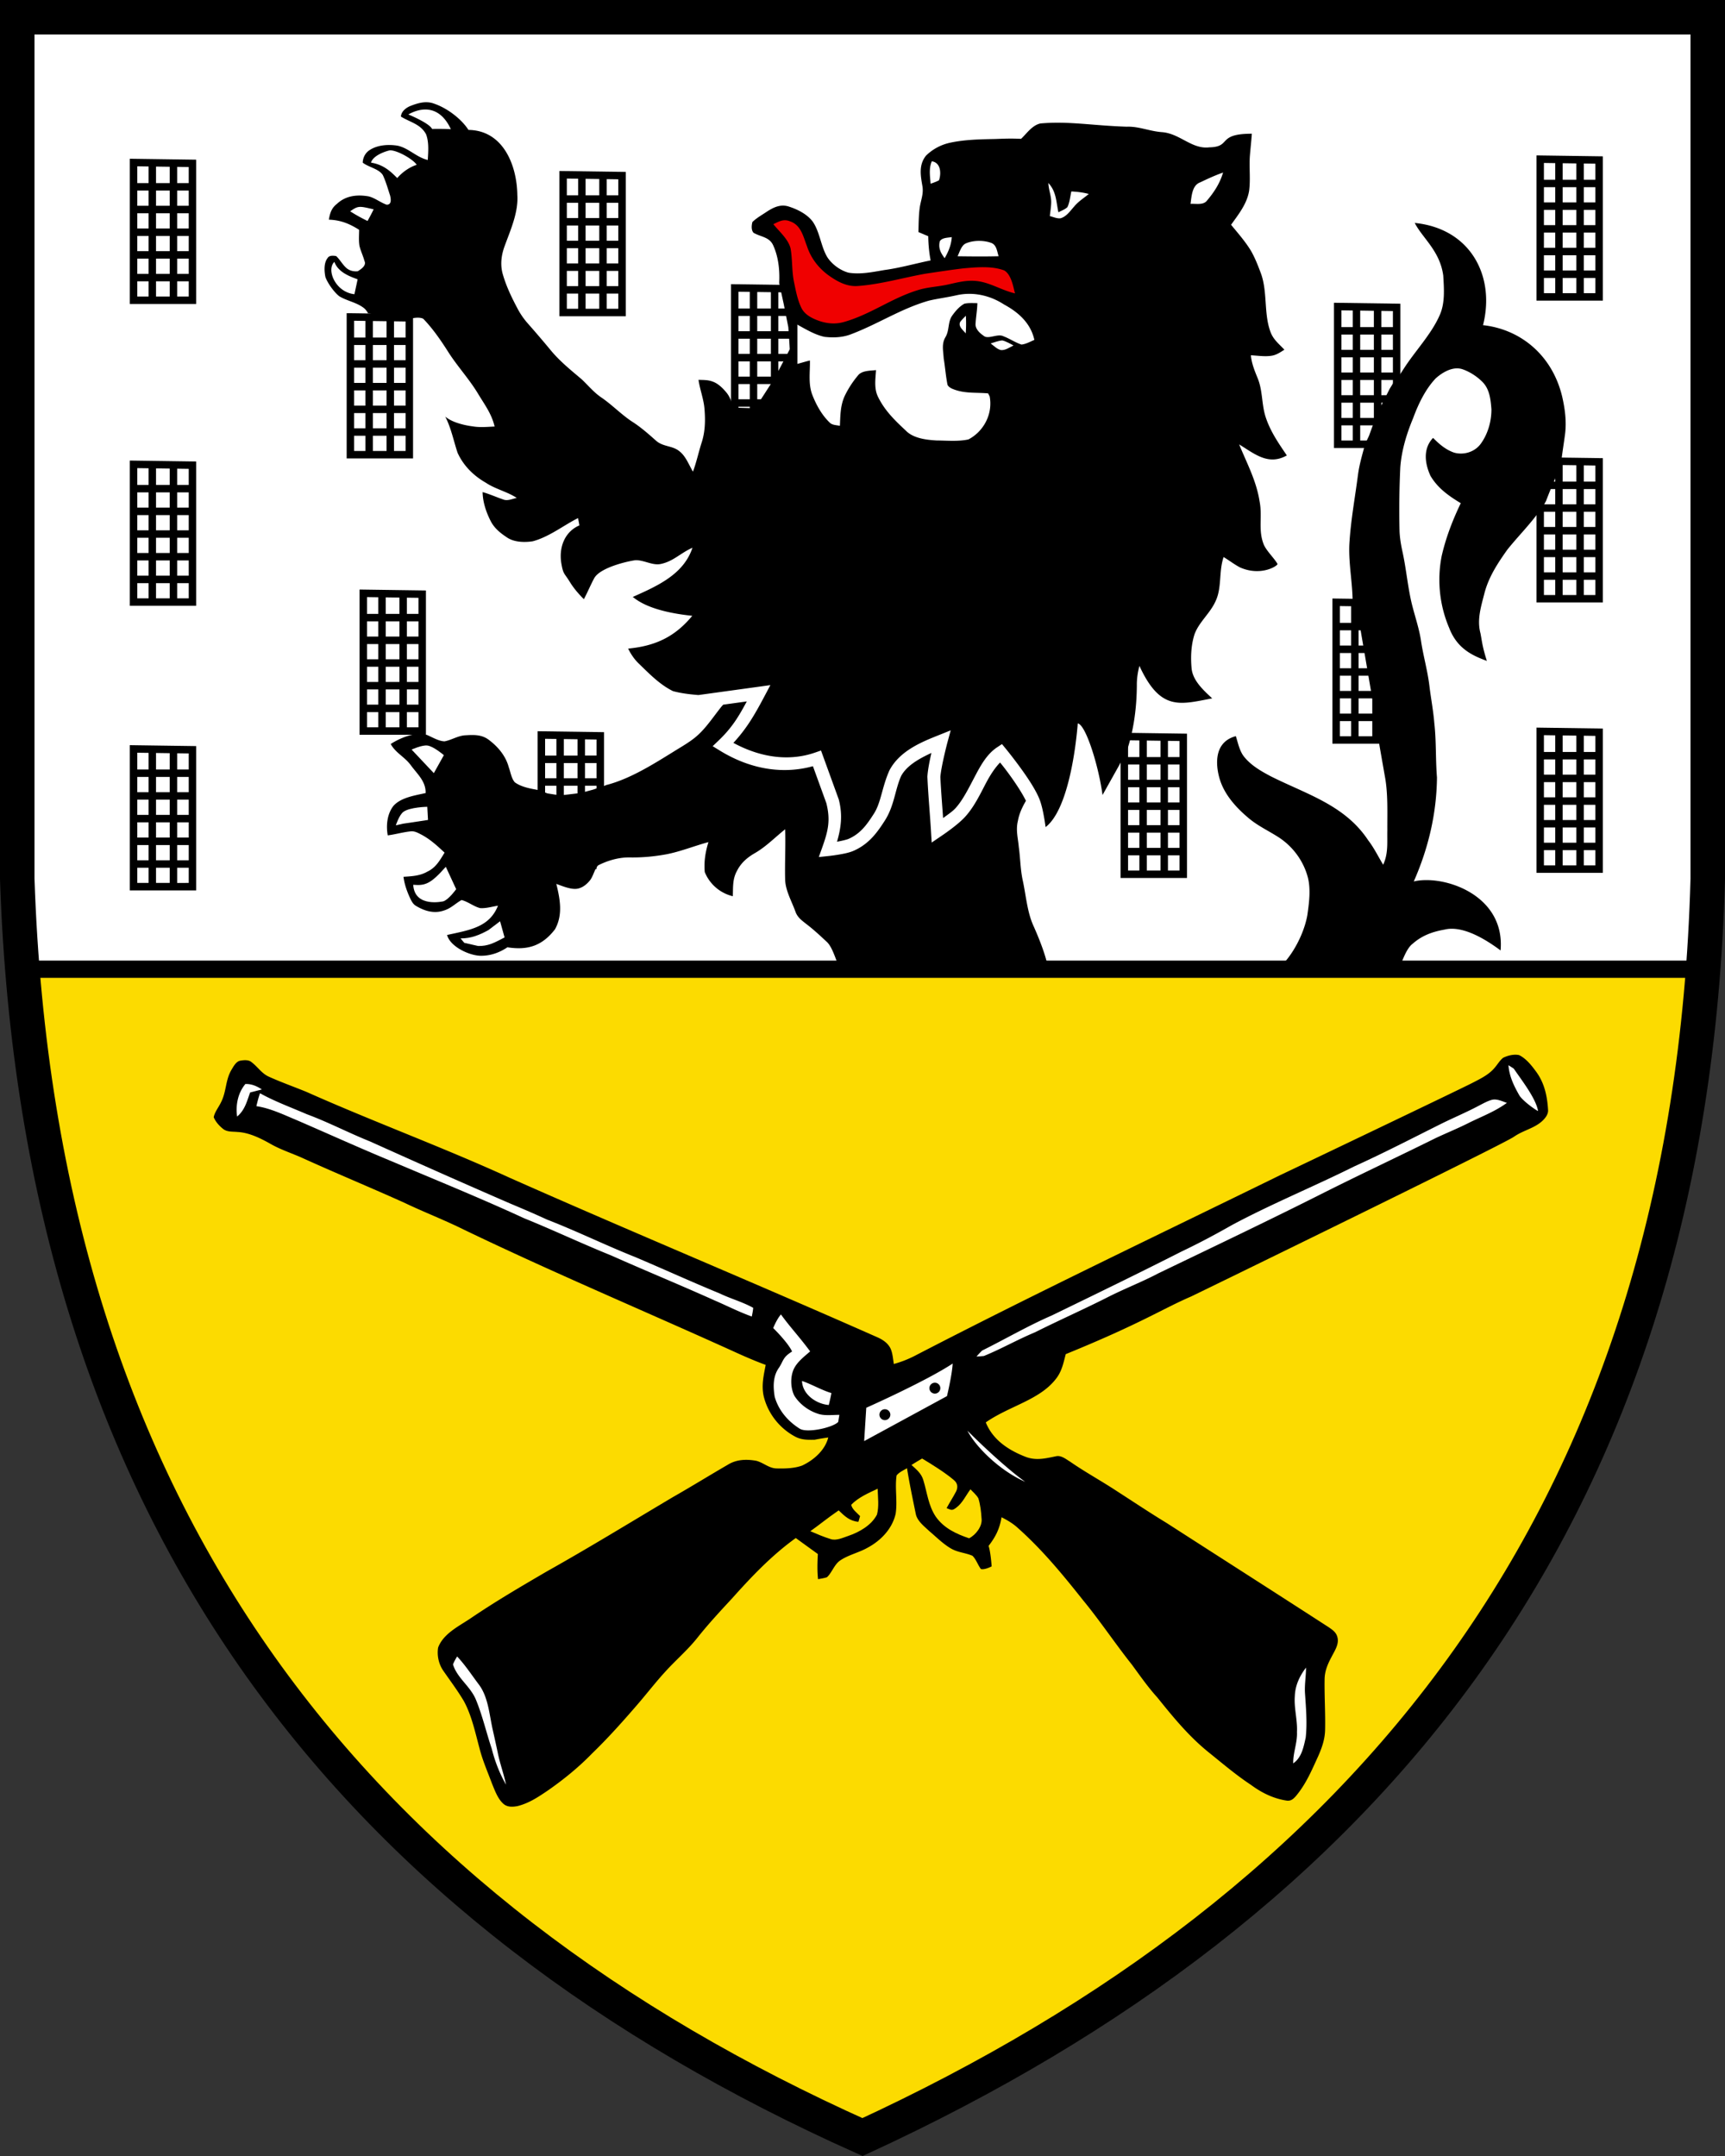
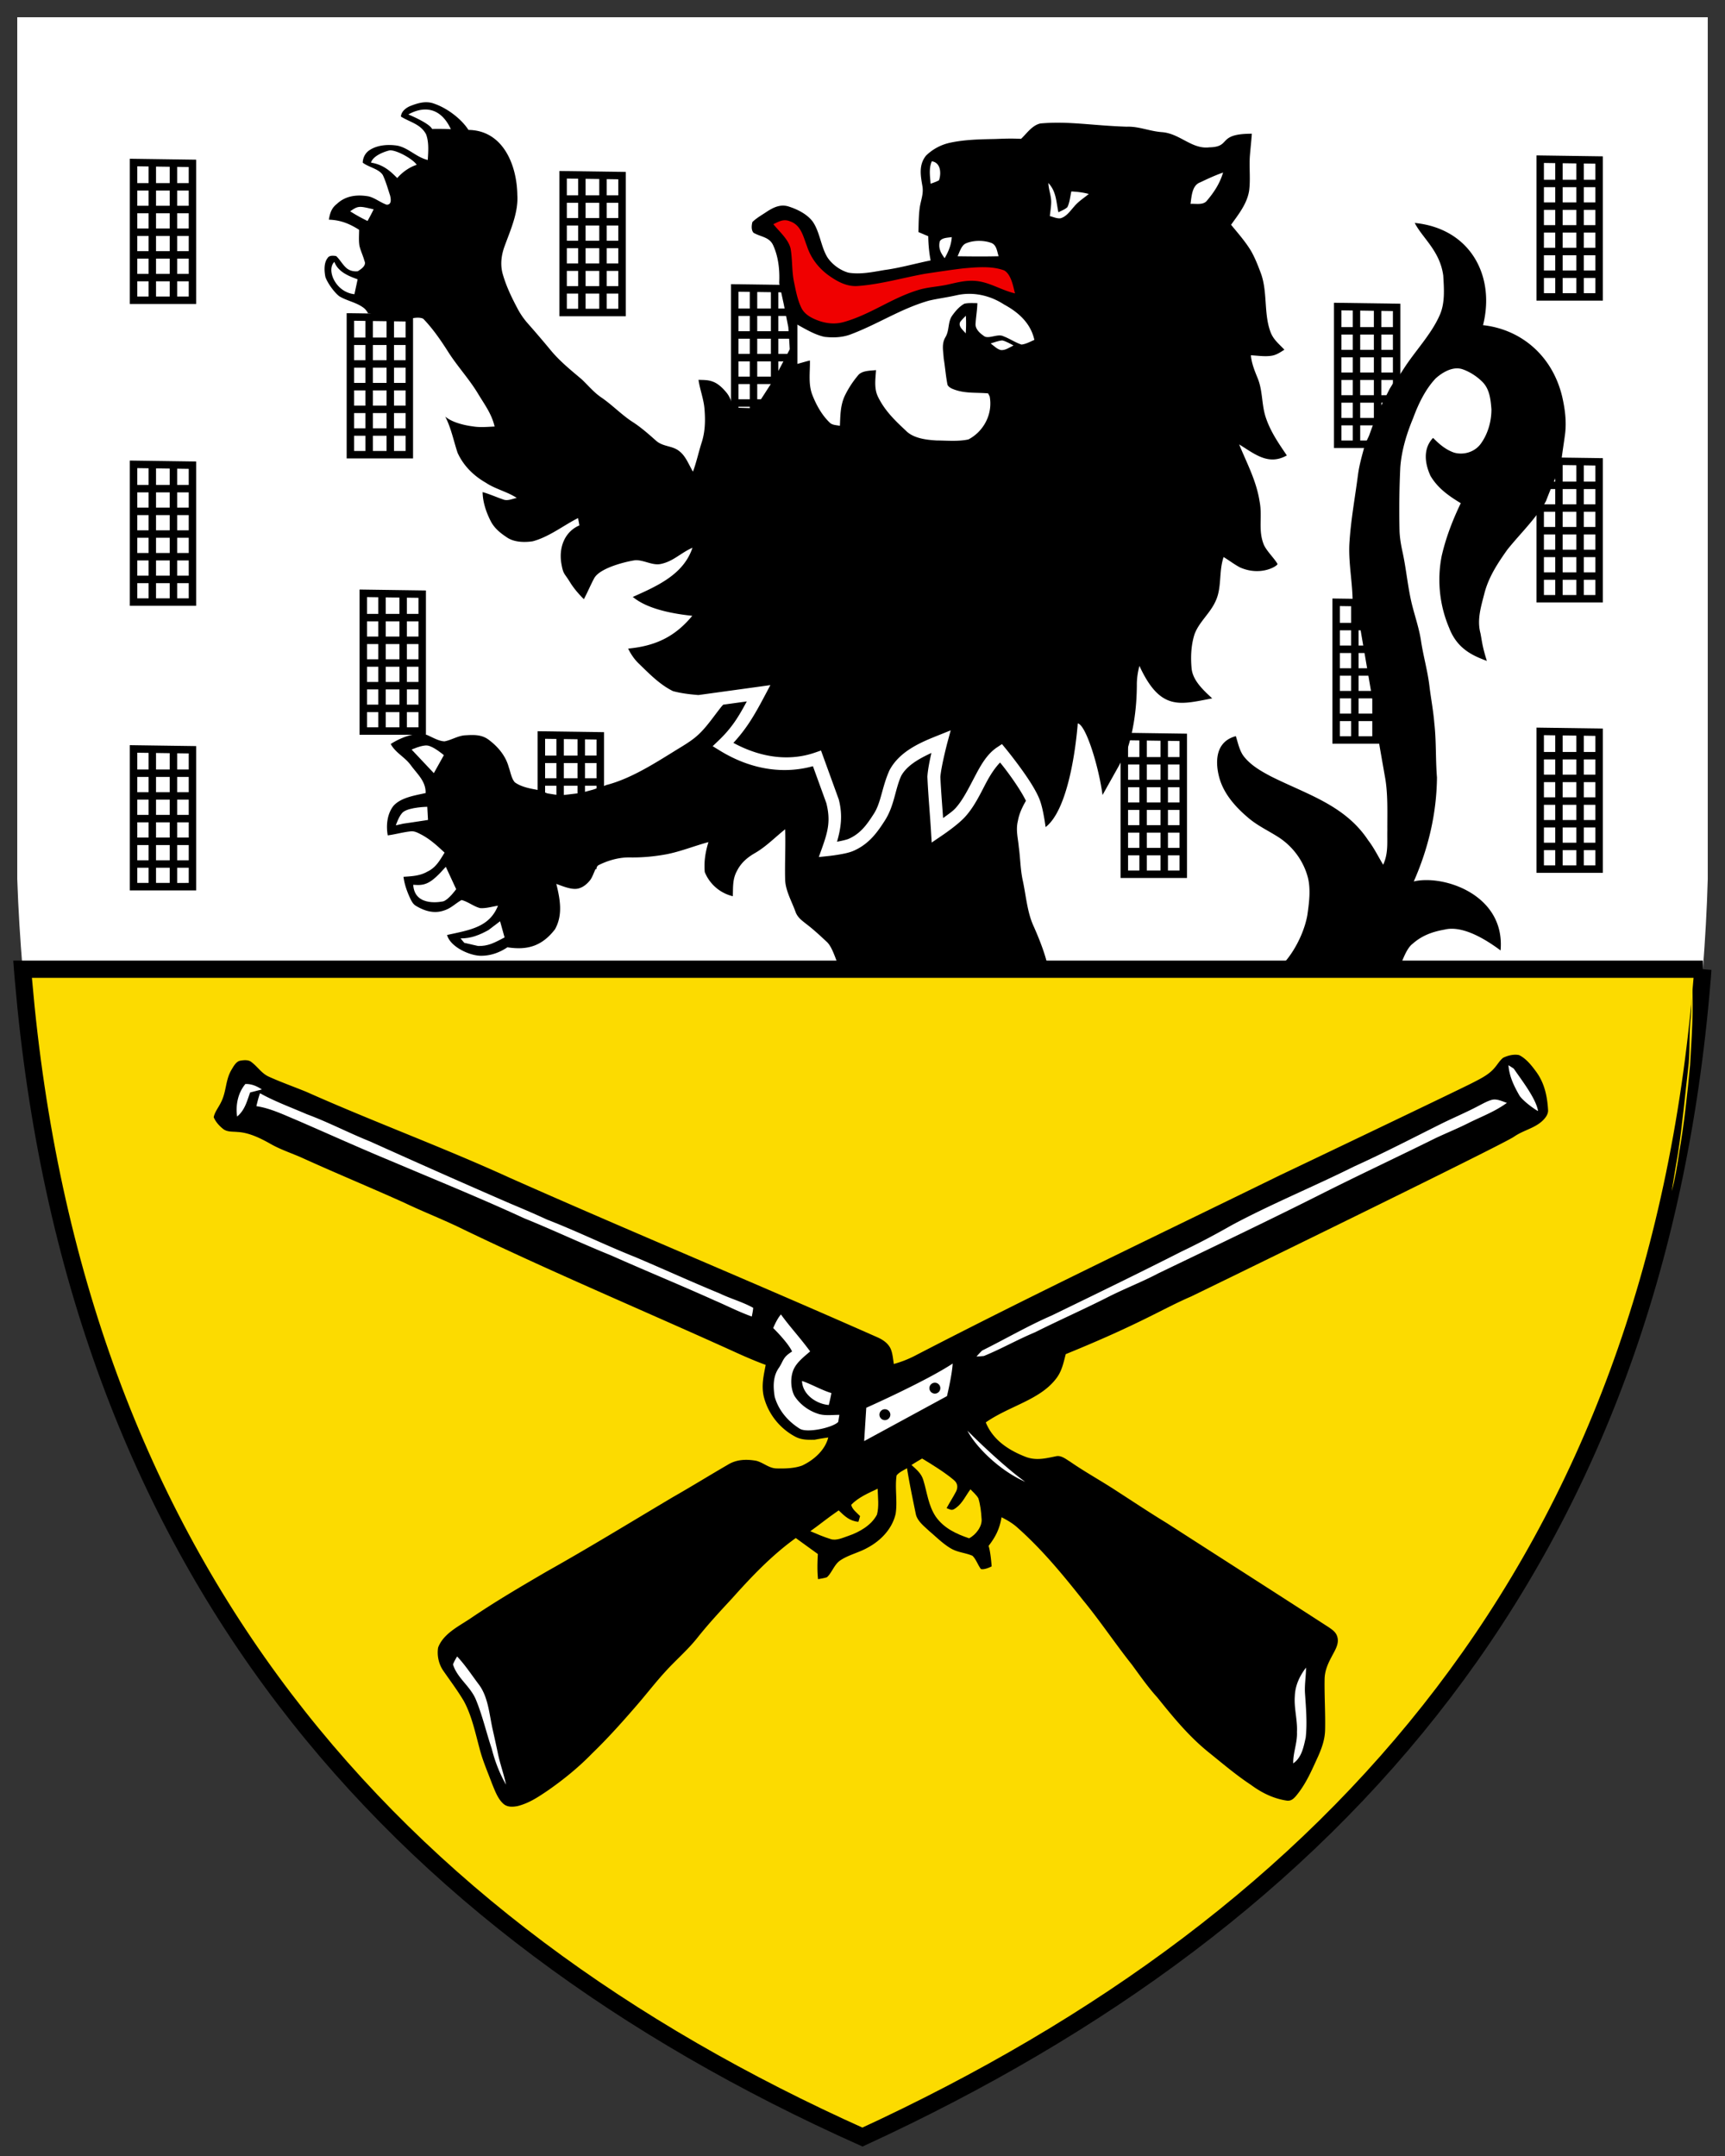
<svg xmlns="http://www.w3.org/2000/svg" width="400" height="500">
  <rect width="100%" height="100%" fill="#333333" stroke="none" />
  <path d="M4 4v199.84c.238 7.127.687 14.073 1.244 20.926h389.63c.525-6.854.936-13.801 1.129-20.926V4h-392z" fill="#fff" />
  <path d="M394.87 224.77H5.24c.05.621.086 1.256.139 1.875.018.214.044.42.062.635 11.726 135.89 84.744 219.14 194.55 268.33 110.67-51.04 183.72-134.31 194.68-268.33.018-.214.044-.42.06-.635.05-.62.082-1.254.13-1.875z" fill="#fcdb00" stroke="#000" stroke-width="4" />
  <path d="M169.51 65.902v33.684h15.393V66.119zm1.73 1.754 2.62.037v3.856h-2.62zm4.348.062 3.17.045v3.785h-3.17zm4.9.069 2.684.039v3.723h-2.683zm-9.247 5.492h2.619v3.535h-2.62zm4.347 0h3.17v3.535h-3.17zm4.9 0h2.684v3.535h-2.683zm-9.247 5.266h2.619v3.53h-2.62zm4.347 0h3.17v3.53h-3.17zm4.9 0h2.684v3.53h-2.683zm-9.247 5.261h2.619v3.532h-2.62zm4.347 0h3.17v3.532h-3.17zm4.9 0h2.685v3.532h-2.684zm-9.247 5.262h2.619v3.531h-2.62zm4.348 0h3.17v3.531h-3.17zm4.9 0h2.684v3.531h-2.684zm-9.248 5.262h2.62v3.525h-2.62zm4.348 0h3.17v3.525h-3.17zm4.9 0h2.684v3.525h-2.684z" />
  <path d="M99.34 23.736c-1.364-.129-2.701.273-4.021.78-1.077.396-2.27 1.272-2.354 2.519 2.135 1.329 4.58 1.742 5.83 4.103.702 1.808.514 4.057.397 5.961-2.645-.623-4.407-2.758-7.012-3.316-2.144-.336-4.666-.188-6.518 1.058-.971.65-1.51 1.714-1.554 2.877 1.342 1.072 3.786 1.421 4.683 2.92.693 1.504 1.154 3.14 1.668 4.713.188.815.405 2.145-.81 2.12-1.39-.484-2.692-1.557-4.143-1.923-2.67-.475-5.352-.188-7.387 1.743-1.255.958-1.608 2.166-1.865 3.652 2.732.096 4.75.918 7.016 2.348 0 1.215-.118 2.479.074 3.681.27 1.198.854 2.349 1.168 3.547.523 1.055-.79 1.91-1.557 2.389-.915.091-1.817-.1-2.545-.684-.945-.775-1.567-2.022-2.464-2.842-.697-.109-1.609-.213-2.014.506-.871 1.142-.745 3.029-.475 4.358.51 1.433 2.01 3.516 3.207 4.453 1.743 1.071 3.97 1.41 5.674 2.705.435.329.738.778 1.01 1.25l9.16 1.726c.164-.233.388-.422.766-.492.863-.205 2.044-.371 2.863.03 2.227 2.287 4.176 5.134 5.875 7.822 2.096 3.263 4.683 6.048 6.723 9.377 1.542 2.592 3.262 4.788 3.955 7.799-1.665.078-3.433.253-5.08-.04 0 0-4.23-.442-6.365-2.261 1.369 2.653 1.924 5.572 2.853 8.375 1.355 3.006 3.708 5.33 6.549 6.955 2.257 1.508 4.906 2.04 7.172 3.525-1.02.218-2.162.783-3.168.352-1.59-.545-3.12-1.241-4.744-1.703.039 2.318.815 4.64 1.861 6.697.832 1.643 2.178 2.746 3.682 3.748 1.673 1.203 4.121 1.268 6.078.967 3.834-1.015 7.303-3.8 10.51-5.377.109.562.213 1.123.318 1.69-3.176 1.347-4.809 4.743-4.21 8.705.475 2.776.645 2.197 2.066 4.537.893 1.424 1.988 2.69 3.177 3.87.867-1.607 1.55-3.304 2.422-4.908 1.59-2.734 9.127-4.166 9.692-4.134 1.9.013 3.807 1.238 5.632.894 2.955-.575 4.628-2.537 7.434-3.783-2.046 6.228-8.25 8.912-13.842 11.415 1.028.77 4.023 3.359 13.799 4.372-4.035 4.894-8.576 7.003-14.873 7.607.658 1.316 1.443 2.5 2.52 3.516 2.401 2.336 4.85 4.857 7.875 6.34 1.692.466 3.598.728 5.902.914l16.686-2.3-1.371 2.587c-2.312 4.366-4.105 7.449-7.201 10.807 6.87 3.717 13.426 4.156 18.918 2.254l1.396-.484 4.121 11.355.018.072c.93 3.668.466 6.628-.426 9.723 1.041-.185 2.25-.462 2.72-.674 2.787-1.255 4.215-3.31 5.837-5.834 1.672-2.606 1.849-6.133 3.591-10.018l.022-.047.025-.047c2.414-4.52 7.538-6.548 11.371-8.084l2.795-1.121-.79 2.908s-1.439 5.498-1.606 7.924c.145 3.137.406 6.32.635 9.51 1.18-.878 2.144-1.507 2.832-2.25 1.68-1.82 3.026-4.533 4.427-7.204 1.402-2.67 2.842-5.35 5.262-6.957l1.129-.748.86 1.045s1.468 1.784 3.157 4.09c1.69 2.306 3.6 5.09 4.586 7.418.603 1.425.968 3.296 1.24 4.899.12.7.204 1.295.274 1.798 4.96-3.794 6.91-17.17 7.459-24.037 1.865.265 4.864 9.958 5.742 16.602l3.526-6.304 1.615-2.942c.014.123.015.248.023.37 1.959-5.285 2.757-10.927 2.793-16.558-.017-1.56.204-3.012.596-4.52 4.879 10.607 9.46 8.933 16.883 7.538-2.358-2.144-4.47-4.244-4.777-6.87-.249-2.635-.144-5.424.662-7.96.989-2.79 3.547-4.816 4.828-7.574 1.586-3.23.75-6.866 1.922-10.37 1.302.772 2.505 1.734 3.851 2.423 4.91 2.142 8.823-.465 8.645-.834-.78-1.395-2.777-3.206-3.291-4.784-1.181-3.254-.188-6.26-.85-9.668-.75-4.836-2.931-8.832-4.748-13.264 3.555 2.176 6.76 4.982 11.06 2.56-1.944-2.864-3.82-5.562-4.913-8.895-.976-3.037-.653-6.13-1.873-9.063-.702-1.717-1.38-3.398-1.555-5.268 1.586.075 3.342.37 4.907.086 1.071-.178 1.964-.818 2.87-1.38-1.28-1.37-2.619-2.375-3.26-4.213-1.546-4.231-.621-9.3-2.216-13.561-.65-1.743-1.334-3.5-2.254-5.116-1.298-2.165-3.04-4.13-4.639-6.082 1.73-2.418 3.707-4.872 4.186-7.896.357-2.667-.03-5.482.184-8.166.135-1.686.331-3.37.449-5.055-8.257 0-4.592 3.058-9.883 3.16-4.03.484-6.768-3.186-10.92-3.521-2.88-.192-5.398-1.381-8.23-1.264-8.174-.276-13.46-1.336-19.99-.754-1.944.419-3.195 2.368-4.493 3.565-2.536-.115-4.054-.03-6.04.039-3.412.065-6.95.132-10.292.838-2.14.43-4.196 1.512-5.738 3.058-1.656 2.114-1.243 4.493-.82 6.942.357 1.908-.383 3.376-.627 5.228-.231 1.82-.232 3.678-.28 5.512.754.33 1.514.65 2.272.963.035 1.913.195 3.735.553 5.617-3.578.719-7.064 1.74-10.693 2.225-2.706.46-5.577 1.076-8.344.619-1.882-.506-3.79-1.898-4.871-3.524-1.534-2.457-1.756-5.944-3.455-8.353-1.355-1.77-3.634-2.877-5.717-3.518-1.795-.488-3.317.236-4.799 1.182-1.155.784-2.435 1.485-3.441 2.457-.205.75-.313 1.883.258 2.502 1.699.993 3.694.94 4.574 2.953 1.17 2.578 1.51 5.566 1.388 8.426-.005.128-.002.257.004.386l1.02 4.692 1.076 5.426.352 5.11-3.582 6.8-4.448 6.904-3.988-.12c-.024.828.016 1.663-.07 2.48-.998-1.977-1.256-4.395-2.637-6.038-.871-1.032-1.908-2.08-3.215-2.523-1.032-.396-2.14-.35-3.234-.393.327 2.318 1.212 4.45 1.39 6.8.218 2.657.157 5.297-.693 7.85-.701 2.214-1.176 4.476-1.986 6.645-.915-1.525-1.62-3.486-3.006-4.62-1.678-1.498-3.923-1.044-5.631-2.63-1.782-1.581-3.542-3.137-5.568-4.414-2.523-1.69-4.605-3.892-7.12-5.595-1.712-1.177-2.98-2.75-4.474-4.157-2.558-2.174-5.068-4.17-7.225-6.79a247.634 247.634 0 0 0-5.207-6.091 17.719 17.719 0 0 1-2.332-3.31c-1.433-2.688-2.727-5.338-3.564-8.283-.593-2.174-.303-4.38.476-6.463 1.351-3.717 3.194-7.777 2.928-11.803-.083-6.732-3.18-14.99-11.333-15.094-1.63-2.55-4.915-5.042-7.913-6.074a5.18 5.18 0 0 0-1.373-.323zm-.576 1.66c2.414.057 4.429 1.604 5.783 4.578-.789-.091-3.28-.098-4.357-.072-.645-1.369-5.51-3.36-5.51-3.36 1.445-.797 2.82-1.175 4.084-1.146zm-8.29 9.467c1.71-.004 5.336 2.085 6.151 3.357-1.969.644-3.516 1.933-4.51 3.07-1.377-1.337-3.011-3.085-6.078-3.573.505-1.875 4.121-2.853 4.438-2.854zm125.6 2.545c2.105.3 2.205 2.82 1.669 4.396-.597.345-1.298.568-1.948.803-.135-1.717-.444-3.57.28-5.2zm67.534 2.607c-.693 2.419-2.079 4.574-3.7 6.47-.836 1.158-2.601.707-3.847.794.261-1.721.323-4.318 2.275-4.998 1.721-.828 3.468-1.63 5.272-2.266zm-40.506 2.422c1.86 2.022 1.786 4.275 2.326 6.793.68-.366 1.518-.645 2.08-1.19.553-1.093.644-2.452.918-3.642 1.368.079 2.716.218 4.045.588-1.19.985-2.393 1.712-3.387 2.906-.906 1.011-1.77 2.313-3.129 2.723-.819.122-1.729-.3-2.517-.504.109-1.05.296-2.11.318-3.168.026-1.543-.61-2.955-.654-4.506zm-159.62 5.547c.684-.019 1.572.19 3.164.567-.452.91-.924 1.808-1.416 2.697a38.312 38.312 0 0 1-4.031-2.244c.99-.685 1.507-.998 2.283-1.02zm244.57 3.717c1.803 3.53 5.855 6.472 6.619 12.227.178 3.133.458 6.496-.928 9.385-1.939 4.318-5.703 8.227-8.234 12.2-.724 1.088-1.429 2.333-2.387 3.23l-.867 1.402-3.01 5.986-1.805 4.97-.877 1.836c-.639 2.4-1.351 4.746-1.677 7.235-.71 5.46-1.683 10.614-1.996 16.104-.205 4.758.889 9.513.753 14.258l-.082-.006 1.807 4.826 3.115 18.238 1.166 8.266h.055c.453 2.688.938 5.372 1.404 8.06.78 4.048.566 8.459.592 12.594-.07 2.832.27 5.368-.963 8.026-1.185-1.935-2.083-3.857-3.473-5.66-5.415-8.216-14.388-10.704-22.654-14.876-2.209-1.18-4.4-2.424-6.021-4.384-1.137-1.32-1.49-3.254-2.018-4.897-5.69 1.524-4.358 7.81-3.795 9.76 1.055 3.7 3.752 6.693 6.623 9.133 2.214 1.904 4.706 3.016 7.12 4.576 3.311 2.157 5.77 5.516 6.763 9.342.697 2.775.265 5.97-.14 8.775-1.116 6.054-5.515 12.221-7.79 12.705h28.88c.836-1.738 1.771-5.005 3.367-6.168 2.145-1.897 4.578-2.766 7.347-3.256 4.415-1.098 10.018 2.603 13.016 4.83 1.126-12.998-13.345-17.64-20.13-15.998 3.38-7.675 5.288-15.7 5.38-24.109-.344-4.196-.142-8.395-.613-12.574-.235-2.94-.804-5.827-1.152-8.763-.432-3.534-1.433-6.937-1.951-10.453-.397-2.562-1.186-4.946-1.848-7.438-1.15-4.183-1.473-8.693-2.397-12.963-.387-1.756-.696-3.516-.726-5.32-.113-4.797-.04-9.604.181-14.396.288-3.939 1.465-7.805 2.977-11.43 1.194-3.25 2.854-6.731 5.264-9.254 1.612-1.425 4.031-2.846 6.236-2.07 1.695.597 3.35 1.682 4.61 2.959 1.638 1.673 1.872 4.087 2.046 6.304.01 2.815-.819 5.744-2.492 8.028-1.394 1.886-3.925 2.656-6.16 2.029-1.965-.68-3.439-1.965-4.881-3.416-2.379 2.483-1.922 5.956-.584 8.832 1.712 2.867 4.213 4.615 7.006 6.31-1.9 3.957-3.468 8.026-4.44 12.312a28.565 28.565 0 0 0 1.752 16.615c1.865 4.868 5.494 6.446 8.737 7.647-1.053-3.388-1.063-4.196-1.477-6.397-.863-3.185.144-6.235.928-9.334.998-3.786 3.059-6.909 5.303-10.072 2.374-2.971 5.075-5.648 7.306-8.746l.213.12.022-.026 1.425-2.63c1.08-2.824 2.248-5.6 3.537-8.33h-.082c.231-2.454.668-4.88.977-7.325.336-2.897-.045-5.749-.69-8.572-2.334-9.702-9.764-15.613-18.351-16.547 2.88-11.326-2.858-22.41-15.836-23.71zm-107.35 3.289c-.122 1.826-.753 3.321-1.65 4.894-.92-1.237-1.518-2.348-1.122-3.943.523-.845 1.9-.799 2.772-.951zm6.521.877c.877.017 1.743.159 2.49.418 1.408.436 1.447 1.943 1.852 3.137-3.168.078-6.348.051-9.516.004.471-.955.883-2.561 1.96-2.993.938-.404 2.086-.588 3.214-.566zm-149.68 4.867c.876 2.49 3.832 3.467 5.387 4.043l-.742 3.453c-4.44-.469-6.572-5.724-4.645-7.496zm147.08 7.412c2.883-.029 5.732.862 8.17 2.453 3.368 1.822 6.205 4.336 7.059 8.227-.941.405-1.952.975-2.98 1.084-1.439-.458-2.715-1.373-4.14-1.9-1.285-.676-3.08.515-4.353.062-1.05-.688-2.353-1.749-2.148-3.156.096-1.543.375-3.062.406-4.614-.985.01-2.049-.091-3.012.135-1.15.619-2.082 1.718-2.832 2.768-1.054 1.516-.592 3.337-1.547 4.967-.95 1.586-.517 3.168-.422 4.923.332 1.987.474 4.009.858 5.987.065.479.61.814 1.006 1.023 2.836 1.246 5.508.855 8.445 1.129l.357.697c.759 4.026-1.333 8.088-4.923 9.979-2.353.518-4.958.261-7.364.244-2.357-.135-5.398-.48-7.132-2.262-2.554-2.379-4.912-4.658-6.467-7.847-.959-1.935-.602-4.136-.467-6.206-1.338.149-3.31.071-4.203 1.256a22.652 22.652 0 0 0-3.047 4.705c-1.037 2.24-1.016 4.546-1.129 6.952-.802-.175-1.764-.136-2.361-.746-1.782-1.704-3.063-3.996-3.97-6.27-1.062-2.606-.562-5.377-.618-8.135-.85.203-1.687.451-2.528.69-.19.054-.381.1-.572.154-.436-3.038-.493-6.141-.4-9.207.003-.091-.003-.182 0-.273 2.126 1.146 4.476 2.64 6.855 3.15 1.93.23 4.004.169 5.856-.48 6.479-2.397 11.77-6.022 18.37-7.909 2.101-.492 4.248-.757 6.352-1.236a13.29 13.29 0 0 1 2.881-.344zm-.658 5.08a29.952 29.952 0 0 1-.03 4.1c-.561-.758-1.752-1.547-1.308-2.62.38-.54.88-1.005 1.338-1.48zm-50.797 89.443-5.467.754c-.127.143-.254.279-.388.43-1.665 2.065-3.23 4.458-5.14 6.297-1.781 1.747-4.108 2.984-6.226 4.322-4.76 2.947-10.043 6.256-15.523 7.631l-.025.053-2.906.98-2.836.766-4.735.566-3-.472-1.847-.733c-1.908-.342-4.15-.698-5.701-1.842-.789-.889-.985-2.378-1.395-3.476-.723-2.706-2.559-4.837-4.768-6.47-1.655-1.169-3.464-1.064-5.394-.946-1.704.126-3.13 1.106-4.75 1.398-1.377-.06-2.77-.933-4.03-1.469-3.75-1.11-8.435 2.088-8.435 2.088 1.161 2.12 3.272 2.977 4.727 5.006 1.507 2.044 3.43 3.65 3.369 6.365-2.41.55-5.648 1.004-7.412 2.916-1.517 1.874-1.792 4.59-1.373 6.899 1.79-.227 3.535-.751 5.326-.93.924-.096 1.642.336 2.435.736 2.083 1.094 3.717 2.607 5.42 4.202-1.102 1.777-1.996 3.451-3.974 4.392-1.756 1.01-3.594 1.076-5.555 1.211.235 1.848.876 3.587 1.678 5.26.292.57.6 1.099 1.162 1.447 2.004 1.22 4.245 1.908 6.558 1.098 1.621-.488 2.638-1.631 4.067-2.42 1.525.383 2.801 1.496 4.304 1.871 1.36.105 2.797-.354 4.14-.555-1.999 5.033-6.61 5.636-11.797 6.789.697 2.762 5.391 4.928 8.075 4.819 2.14-.035 4.158-.778 5.908-1.965 4.643.723 8.006-.265 11.027-4.16 1.882-3.355 1.186-7.012.315-10.541 1.307.47 2.74 1.077 4.135 1.16 1.533.078 2.81-.89 3.712-2.041.772-1.02.981-2.486 1.844-3.41 2.288-1.168 4.896-1.91 7.485-1.844 2.793.04 5.557-.222 8.306-.723 3.303-.631 6.504-1.947 9.79-2.832-.712 2.328-1.066 4.6-.849 6.953a9.367 9.367 0 0 0 6.501 5.594c.083-2.095-.092-3.96.967-5.873.919-1.843 2.4-3.124 4.166-4.13 2.627-1.521 4.65-3.655 7.007-5.52.131 3.838-.097 7.68-.006 11.52.022 2.632 1.517 5.13 2.414 7.644.493 1.338 1.517 2.02 2.58 2.87 1.647 1.254 3.176 2.685 4.688 4.097 1.468 1.368 2.288 5.015 3.242 6.74l48.23.532c-.278-3.227-2.282-8.146-3.636-11.154-1.385-3.129-1.673-6.907-2.392-10.266-.584-2.593-.576-5.216-.938-7.834-.191-2.131-.74-3.962-.209-6.106.299-1.727 1.033-3.199 1.856-4.65-.865-1.785-2.48-4.224-3.96-6.244-1.087-1.486-1.49-1.957-2.032-2.633-1.143 1.176-2.231 2.791-3.3 4.826-1.369 2.61-2.757 5.548-4.88 7.846-1.824 1.973-5.496 4.4-5.496 4.4l-2.184 1.488-.16-2.636c-.25-4.139-.643-8.314-.834-12.53l-.004-.08.004-.081c.102-1.595.53-3.717.93-5.452-2.904 1.344-5.717 2.934-7.024 5.348-1.438 3.245-1.578 6.914-3.785 10.352-1.657 2.58-3.553 5.337-7.129 6.947-1.107.499-2.462.746-3.644.944-1.183.197-2.156.3-2.156.3l-2.372.252.801-2.248c1.377-3.862 1.94-6.293.944-10.256l-3.11-8.564c-6.481 1.795-14.039 1.019-21.59-3.623l-1.656-1.018 1.404-1.343c3.124-2.988 4.68-5.636 6.506-9.038zm70.045 61.053.002.008z" />
  <path d="M182.14 51.08c-.987-.047-1.828.443-2.818.913 1.35 1.674 3.512 3.508 4.005 5.66.44 2.51.265 5.107.766 7.622.423 2.052.82 4.248 1.743 6.14.776 1.572 2.427 2.396 4 2.966 1.904.68 3.896.854 5.857.292 6.196-1.756 10.924-5.46 17.046-7.36 2.427-.775 4.783-.793 7.271-1.372 2.105-.475 4.053-.984 6.24-.788 3.185.265 5.91 2.14 9.112 2.888-.427-1.647-.89-4.405-2.502-5.324-2.884-1.09-6.466-.745-9.477-.48-2.937.35-5.865.806-8.788 1.238-5.076.902-10.492 2.488-15.686 2.85-2.562.196-4.78-1.046-6.793-2.48-2.336-1.708-4.092-3.995-4.994-6.758-.867-2.23-1.364-4.897-3.935-5.76a3.068 3.068 0 0 0-1.046-.247z" fill="#f00000" />
  <path d="M232.44 78.952c.906.218 1.752.754 2.584 1.163-.876.419-1.952 1.203-2.959 1.064-.876-.214-1.642-1.003-2.348-1.53.88-.257 1.804-.645 2.723-.697z" fill="#fff" />
  <path d="M384.45 228.39c2.65-.192 5.277-.314 7.926-.166.357 6.284-.122 12.475-.466 18.745-.65 6.828-1.373 13.673-2.554 20.431-.44 2.985-.915 5.94-1.712 8.85.492-2.954.95-5.917 1.468-8.867 1.002-6.466 1.586-13.002 2.331-19.499.454-3.486.231-6.954.48-10.436.27-2.375.314-4.754.296-7.142-.004-.61-.013-1.215-.022-1.825-2.584.07-5.163-.035-7.747-.092z" fill="#fcdb00" />
  <path d="M352.25 244.69c1.673.806 2.985 2.51 4.057 3.987 1.873 2.619 2.496 5.669 2.67 8.832.022 1.011-.744 1.913-1.455 2.558-1.904 1.664-4.283 2.052-6.453 3.551-2.608 1.86-74.29 36.794-74.902 37.068-6.586 2.833-11.48 6.196-29.037 13.355-.553 2.1-.915 4.048-2.322 5.79-3.792 4.87-10.78 6.238-16.222 10.036 1.66 4.113 5.337 6.48 9.311 8.017 2.401.885 4.545.336 6.937-.152 1.211-.3 2.3.64 3.277 1.224 3.468 2.41 7.172 4.427 10.697 6.74 3.904 2.515 7.756 5.095 11.726 7.508 12.532 8.07 25.116 16.105 37.62 24.2.842.593 1.63 1.107 1.935 2.157.523 1.665-.575 3.212-1.294 4.632-.893 1.656-1.62 3.325-1.642 5.246-.066 3.935.209 7.878.113 11.813-.057 2.135-.737 4.07-1.586 6-1.52 3.308-2.806 6.432-5.172 9.268-.606.689-1.186 1.207-2.17 1.055-3.09-.47-5.8-1.822-8.292-3.665-3.495-2.305-6.645-5.015-9.904-7.63-4.558-3.707-8.136-8.095-11.782-12.626-2.17-2.388-3.992-5.015-5.896-7.608-3.878-4.885-7.32-10.07-11.28-14.889-4.824-6.078-9.652-11.961-15.504-17.107-1.046-.889-2.222-1.569-3.442-2.183-.445 2.701-1.36 4.501-2.998 6.645.492 1.499.706 4.745.706 4.745s-1.569.854-2.492.619c-.72-.95-1.107-2.27-1.97-3.08-1.586-.69-3.364-.759-4.92-1.652-1.869-1.076-3.455-2.697-5.102-4.083-1.176-1.116-2.815-2.344-3.12-4.022-.718-3.503-1.455-7.01-2.021-10.54-.806.475-1.843.928-2.419 1.682-.427 2.92.24 5.991-.222 8.902-.806 3.508-3.46 6.23-6.562 7.882-2.013 1.125-4.405 1.639-6.283 2.915-1.39.929-1.96 2.911-3.085 3.9-.658.222-1.377.318-2.061.445-.214-1.948-.148-3.878-.044-5.826-1.703-1.242-3.416-2.466-5.12-3.712-5.586 4.026-10.222 8.906-14.797 14.03-2.732 2.942-5.446 5.87-7.947 9.011-2.327 2.95-5.124 5.295-7.626 8.075-2.23 2.444-4.235 5.058-6.4 7.56-3.36 3.89-6.78 7.73-10.484 11.306-3.098 3.19-6.554 5.996-10.196 8.54-2.262 1.53-4.362 2.955-7.05 3.64-1.19.226-2.497.291-3.417-.641-1.215-1.138-1.873-3.007-2.505-4.523-1.033-2.785-2.235-5.49-2.941-8.331-.963-3.582-1.813-7.569-3.595-10.837-1.43-2.419-3.137-4.685-4.736-6.998-1.094-1.543-1.543-3.573-1.238-5.434 1.198-3.207 4.754-4.915 7.438-6.714 5.77-3.926 11.773-7.443 17.8-10.96 9.83-5.516 19.407-11.393 29.089-17.15 4.322-2.461 8.553-5.084 12.854-7.577 2.026-1.255 4.34-1.316 6.623-.902 1.717.466 2.946 1.765 4.758 1.765 1.913.043 4.005-.004 5.822-.658 2.684-1.25 5.333-3.543 6.082-6.519a48.87 48.87 0 0 0-3.18.528c-1.5.021-2.902.043-4.284-.623-3.764-1.918-6.588-5.49-7.538-9.617-.5-2.492.027-4.693.493-7.124-2.567-.941-5.068-2.035-7.547-3.172-20.79-9.423-41.858-18.28-62.423-28.187-4.532-2.249-9.25-4.061-13.821-6.244-7.73-3.486-15.573-6.732-23.3-10.231-2.5-1.16-5.184-1.987-7.58-3.338-2.328-1.32-5.064-2.706-7.779-2.841-1.176-.126-2.453.052-3.416-.75-.871-.71-1.699-1.625-2.126-2.675.218-1.202 1.137-2.292 1.656-3.394 1.316-2.506 1.02-5.137 2.44-7.569.48-.78 1.033-1.904 1.987-2.135.85-.157 1.995-.283 2.693.331 1.477 1.111 2.3 2.597 4.034 3.377 2.846 1.286 5.809 2.331 8.702 3.517 15.582 6.948 31.624 12.828 47.142 19.926 28.377 12.598 57.062 24.494 85.447 37.072 1.159.553 2.179 1.25 2.793 2.41.54 1.097.614 2.496.815 3.69a25.068 25.068 0 0 0 4.68-1.8c28.022-14.538 56.533-28.09 84.88-41.978.674-.304 41.198-19.663 44.51-21.364 1.9-.985 3.973-1.952 5.337-3.66.619-.719 1.133-1.634 1.891-2.213 1.085-.528 2.488-.876 3.687-.615z" />
  <path d="M349.79 247.04c.183 2.553 1.25 4.762 2.496 6.945.628 1.111 3.283 3.124 4.368 3.686-.492-2.989-3.967-7.363-5.632-9.842a49.669 49.669 0 0 0-1.232-.79zm-3.432 7.955a2.451 2.451 0 0 0-.443.076c-1.02.284-1.987.837-2.924 1.317-2.863 1.53-5.878 2.788-8.793 4.23-6.714 3.355-13.372 6.807-20.209 9.905-9.372 4.67-19.084 8.64-28.29 13.563-3.844 2.188-7.736 4.265-11.728 6.16-9.9 5.033-20.052 9.953-30.039 14.808-5.551 2.41-10.792 5.477-16.213 8.166-.449.444-.872.91-1.295 1.377.571-.03 1.142-.071 1.713-.123 4.044-1.652 7.852-3.83 11.891-5.512 5.525-2.771 11.185-5.268 16.701-8.06 3.9-2 7.997-3.556 11.875-5.604 13.02-6.27 26.065-12.472 38.963-18.99 8.453-4.231 17.01-8.244 25.477-12.44 2.384-1.11 4.819-2.109 7.176-3.276 3.168-1.608 6.288-2.705 9.203-4.823-.96-.316-2.027-.854-3.064-.773zm-125.45 61.23c-6.247 4.125-20.035 10.252-20.035 10.252l-.488 7.73 19.203-10.431s1.207-5.028 1.32-7.551zm-114.91 67.926c-.348.593-.715 1.207-.955 1.852.98 3.211 4.105 5.085 5.373 8.318 1.473 3.621 2.362 7.491 3.6 11.2.74 2.923 1.817 5.746 3.324 8.36-.51-2.461-1.389-4.819-1.894-7.28-.37-1.766-.756-3.53-1.153-5.29-.823-3.534-1.032-7.722-3.267-10.668-1.682-2.23-3.137-4.488-5.028-6.492zm196.85 2.584c-1.485 1.943-2.518 4.136-2.601 6.62-.214 2.818.641 5.498.502 8.321.113 2.506-.928 4.767-.871 7.268 1.96-1.333 2.404-3.79 2.892-5.947.388-3.451.053-7.051-.174-10.502-.091-1.926.252-3.83.252-5.76zM57.168 251.39c-.089-.002-.18 0-.27.002-1.742 2.105-2.282 4.867-1.916 7.547 1.8-1.499 2.254-3.482 3.016-5.582.91-.235 1.824-.461 2.73-.705-1.11-.72-2.232-1.236-3.56-1.262zm3.125 2.15c-.357.98-.595 1.982-.844 2.993 3.242.466 6.408 2.018 9.428 3.273 7.303 3.159 14.549 6.449 21.904 9.49 10.253 4.353 20.663 8.57 30.75 13.23 6.784 2.744 13.393 5.886 20.178 8.622 7.965 3.551 16.036 6.854 23.988 10.436 2.889 1.238 5.663 2.672 8.63 3.73.132-.666.28-1.342.323-2.013-2.453-1.377-5.237-2.113-7.773-3.342-6.567-2.697-13.015-5.65-19.547-8.418-6.893-2.736-13.551-6.021-20.475-8.701-2.798-1.294-5.62-2.498-8.461-3.691-10.92-4.732-21.783-9.569-32.633-14.453-4.933-1.979-9.625-4.45-14.61-6.293-3.655-1.582-7.364-2.931-10.858-4.862zm120.79 51.285c-.78.955-1.307 2.04-1.795 3.164 1.22 1.194 3.692 3.854 4.38 5.449-2.127 1.298-1.953 2.053-2.999 3.696-1.464 1.996-1.41 4.47-1.027 6.81.906 3.164 3.078 5.687 5.845 7.413 1.828 1.042 7.767-.342 8.881-1.6l.262-1.637c-1.664-.004-3.56.278-5.12-.31-2.134-.723-4.136-2.227-5.325-4.149-.894-1.786-.954-4.404-.096-6.212.784-1.626 2.431-2.884 3.773-4.043-2.593-3.503-4.616-5.581-6.779-8.58zm4.889 15.434c.113 3.142 3.302 5.333 6.209 5.577.226-.915.437-1.834.611-2.766-2.375-.723-4.493-2.009-6.82-2.81zM224.34 331.8c3.338 3.358 9.15 8.807 13.394 11.856-6.301-2.792-11.692-8.471-13.394-11.856z" fill="#fff" />
  <path d="M213.82 338.25c-.837.466-1.648.99-2.462 1.49 1.172 1.085 2.313 1.965 2.766 3.582.868 2.85 1.15 5.865 2.89 8.449 1.925 2.67 4.675 3.943 7.703 4.976 1.572-.796 3.142-2.828 2.885-4.628-.092-1.547-.275-3.154-.733-4.64-.448-.793-1.215-1.438-1.838-2.092-1.028 1.364-1.873 3.233-3.268 4.24-1.037.828-1.218.519-2.26.127.702-1.32 1.53-2.571 2.215-3.896.466-.993.322-1.921-.55-2.627-1.82-1.582-5.27-3.757-7.348-4.981zm-10.309 7.006c-2.091.976-4.523 2.03-6.127 3.722.2 1.054 1.347 1.873 2.053 2.623-.13.444-.257.884-.384 1.324-2.039-.174-3.185-1.312-4.58-2.65-2.638 1.809-4.55 3.4-6.566 4.829 1.538.662 3.094 1.325 4.693 1.821 1.308.44 2.81-.296 4.048-.71 2.58-.872 5.412-2.458 6.706-4.959.506-1.882.21-4.065.157-6z" fill="#fcdb00" />
-   <path d="M396 4H4v199.84c5 149.88 80 239.81 196 291.77 117-53.957 192-143.88 196-291.77z" fill="none" stroke="#000" stroke-width="8" />
  <path d="m427.63 226.6 1.03-1.217" fill="none" stroke="#000" />
  <path d="M30.101 36.815v33.684h15.393V37.032zm1.73 1.754 2.62.037v3.856h-2.62zm4.348.062 3.17.045v3.785h-3.17zm4.9.069 2.684.039v3.723H41.08zm-9.247 5.492h2.619v3.535h-2.62zm4.347 0h3.17v3.535h-3.17zm4.9 0h2.684v3.535H41.08zm-9.247 5.266h2.619v3.53h-2.62zm4.347 0h3.17v3.53h-3.17zm4.9 0h2.684v3.53H41.08zm-9.247 5.261h2.619v3.531h-2.62zm4.348 0h3.17v3.531h-3.17zm4.9 0h2.684v3.531H41.08zm-9.248 5.262h2.619v3.531h-2.62zm4.348 0h3.17v3.531h-3.17zm4.9 0h2.684v3.531H41.08zm-9.248 5.262h2.62v3.525h-2.62zm4.348 0h3.17v3.525h-3.17zm4.9 0h2.684v3.525H41.08zM30.101 106.81v33.684h15.393v-33.467zm1.73 1.754 2.62.037v3.856h-2.62zm4.348.062 3.17.045v3.785h-3.17zm4.9.069 2.684.039v3.723H41.08zm-9.247 5.492h2.619v3.535h-2.62zm4.347 0h3.17v3.535h-3.17zm4.9 0h2.684v3.535H41.08zm-9.247 5.266h2.619v3.53h-2.62zm4.347 0h3.17v3.53h-3.17zm4.9 0h2.684v3.53H41.08zm-9.247 5.261h2.619v3.532h-2.62zm4.348 0h3.17v3.532h-3.17zm4.9 0h2.684v3.532H41.08zm-9.248 5.262h2.619v3.531h-2.62zm4.348 0h3.17v3.531h-3.17zm4.9 0h2.684v3.531H41.08zm-9.248 5.262h2.62v3.525h-2.62zm4.348 0h3.17v3.525h-3.17zm4.9 0h2.684v3.525H41.08zM30.101 172.81v33.684h15.393v-33.467zm1.73 1.754 2.62.037v3.856h-2.62zm4.348.062 3.17.045v3.786h-3.17zm4.9.069 2.684.039v3.723H41.08zm-9.247 5.492h2.619v3.535h-2.62zm4.347 0h3.17v3.535h-3.17zm4.9 0h2.684v3.535H41.08zm-9.247 5.266h2.619v3.53h-2.62zm4.347 0h3.17v3.53h-3.17zm4.9 0h2.684v3.53H41.08zm-9.247 5.261h2.619v3.531h-2.62zm4.348 0h3.17v3.531h-3.17zm4.9 0h2.684v3.531H41.08zm-9.248 5.262h2.619v3.531h-2.62zm4.348 0h3.17v3.531h-3.17zm4.9 0h2.684v3.531H41.08zm-9.248 5.262h2.62v3.525h-2.62zm4.348 0h3.17v3.525h-3.17zm4.9 0h2.684v3.525H41.08zm315.2-32.498v33.684h15.393v-33.467zm1.73 1.754 2.62.037v3.856h-2.62zm4.348.062 3.17.045v3.786h-3.17zm4.9.069 2.684.039v3.723h-2.683zm-9.247 5.492h2.619v3.535h-2.62zm4.347 0h3.17v3.535h-3.17zm4.9 0h2.684v3.535h-2.683zm-9.247 5.266h2.619v3.53h-2.62zm4.347 0h3.17v3.53h-3.17zm4.9 0h2.684v3.53h-2.683zm-9.247 5.261h2.619v3.531h-2.62zm4.347 0h3.17v3.531h-3.17zm4.9 0h2.684v3.531h-2.683zm-9.247 5.262h2.619v3.531h-2.62zm4.348 0h3.17v3.531h-3.17zm4.9 0h2.684v3.531h-2.684zm-9.248 5.262h2.62v3.525h-2.62zm4.348 0h3.17v3.525h-3.17zm4.9 0h2.684v3.525h-2.684zM356.28 106.04v33.684h15.393v-33.467zm1.73 1.754 2.62.037v3.856h-2.62zm4.348.062 3.17.045v3.786h-3.17zm4.9.069 2.684.039v3.723h-2.683zm-9.247 5.492h2.619v3.535h-2.62zm4.347 0h3.17v3.535h-3.17zm4.9 0h2.684v3.535h-2.683zm-9.247 5.266h2.619v3.53h-2.62zm4.347 0h3.17v3.53h-3.17zm4.9 0h2.684v3.53h-2.683zm-9.247 5.261h2.619v3.532h-2.62zm4.347 0h3.17v3.532h-3.17zm4.9 0h2.684v3.532h-2.683zm-9.247 5.262h2.619v3.531h-2.62zm4.348 0h3.17v3.531h-3.17zm4.9 0h2.684v3.531h-2.684zm-9.248 5.262h2.62v3.525h-2.62zm4.348 0h3.17v3.525h-3.17zm4.9 0h2.684v3.525h-2.684zm-10.979-98.43v33.684h15.393V36.255zm1.73 1.754 2.62.037v3.856h-2.62zm4.348.062 3.17.045v3.785h-3.17zm4.9.069 2.684.039v3.723h-2.683zm-9.247 5.492h2.619v3.535h-2.62zm4.347 0h3.17v3.535h-3.17zm4.9 0h2.684v3.535h-2.683zm-9.247 5.266h2.619v3.53h-2.62zm4.347 0h3.17v3.53h-3.17zm4.9 0h2.684v3.53h-2.683zm-9.247 5.261h2.619v3.531h-2.62zm4.347 0h3.17v3.531h-3.17zm4.9 0h2.684v3.531h-2.683zm-9.247 5.262h2.619v3.531h-2.62zm4.348 0h3.17v3.531h-3.17zm4.9 0h2.684v3.531h-2.684zm-9.248 5.262h2.62v3.525h-2.62zm4.348 0h3.17v3.525h-3.17zm4.9 0h2.684v3.525h-2.684zM308.96 138.8v33.684h15.393v-33.467zm1.73 1.754 2.62.037v3.856h-2.62zm4.348.062 3.17.045v3.786h-3.17zm4.9.069 2.684.039v3.723h-2.683zm-9.247 5.492h2.619v3.535h-2.62zm4.347 0h3.17v3.535h-3.17zm4.9 0h2.684v3.535h-2.683zm-9.247 5.266h2.619v3.53h-2.62zm4.347 0h3.17v3.53h-3.17zm4.9 0h2.684v3.53h-2.683zm-9.247 5.261h2.619v3.531h-2.62zm4.347 0h3.17v3.531h-3.17zm4.9 0h2.684v3.531h-2.683zm-9.247 5.262h2.619v3.531h-2.62zm4.348 0h3.17v3.531h-3.17zm4.9 0h2.684v3.531h-2.684zm-9.248 5.262h2.62v3.525h-2.62zm4.348 0h3.17v3.525h-3.17zm4.9 0h2.684v3.525h-2.684zM309.33 70.216V103.9h15.393V70.433zm1.73 1.754 2.62.037v3.855h-2.62zm4.348.062 3.17.045v3.785h-3.17zm4.9.069 2.684.039v3.723h-2.683zm-9.247 5.492h2.619v3.535h-2.62zm4.347 0h3.17v3.535h-3.17zm4.9 0h2.684v3.535h-2.683zm-9.247 5.266h2.619v3.53h-2.62zm4.347 0h3.17v3.53h-3.17zm4.9 0h2.684v3.53h-2.683zm-9.247 5.261h2.619v3.531h-2.62zm4.347 0h3.17v3.531h-3.17zm4.9 0h2.684v3.531h-2.683zm-9.247 5.262h2.619v3.531h-2.62zm4.348 0h3.17v3.531h-3.17zm4.9 0h2.684v3.531h-2.684zm-9.248 5.262h2.62v3.525h-2.62zm4.348 0h3.17v3.525h-3.17zm4.9 0h2.684v3.525h-2.684zM259.85 169.93v33.684h15.393v-33.467zm1.73 1.754 2.62.037v3.856h-2.62zm4.348.062 3.17.045v3.786h-3.17zm4.9.069 2.684.039v3.723h-2.683zm-9.247 5.492h2.619v3.535h-2.62zm4.347 0h3.17v3.535h-3.17zm4.9 0h2.684v3.535h-2.683zm-9.247 5.266h2.619v3.53h-2.62zm4.347 0h3.17v3.53h-3.17zm4.9 0h2.684v3.53h-2.683zm-9.247 5.261h2.619v3.531h-2.62zm4.347 0h3.17v3.531h-3.17zm4.9 0h2.684v3.531h-2.683zm-9.247 5.262h2.619v3.531h-2.62zm4.348 0h3.17v3.531h-3.17zm4.9 0h2.684v3.531h-2.684zm-9.248 5.262h2.62v3.525h-2.62zm4.348 0h3.17v3.525h-3.17zm4.9 0h2.684v3.525h-2.684zM124.67 169.58v33.684l15.393-4v-29.467zm1.73 1.754 2.62.037v3.856h-2.62zm4.348.062 3.17.045v3.786h-3.17zm4.9.069 2.684.039v3.723h-2.683zm-9.247 5.492h2.619v3.535h-2.62zm4.347 0h3.17v3.535h-3.17zm4.9 0h2.684v3.535h-2.683zm-9.247 5.266h2.619v3.53h-2.62zm4.347 0h3.17v3.53h-3.17zm4.9 0h2.684v3.53h-2.683zm-9.247 5.261h2.619v3.531h-2.62zm4.347 0h3.17v3.531h-3.17zm4.9 0h2.684v3.531h-2.683zm-9.247 5.262h2.619v3.531h-2.62zm4.348 0h3.17v3.531h-3.17zm4.9 0h2.684v3.531h-2.684zm-9.248 5.262h2.62v3.525h-2.62zm4.348 0h3.17v3.525h-3.17zm4.9 0h2.684v3.525h-2.684zM83.373 136.72v33.684h15.393v-33.467zm1.73 1.754 2.62.037v3.856h-2.62zm4.348.062 3.17.045v3.786h-3.17zm4.9.069 2.684.039v3.723h-2.683zm-9.247 5.492h2.619v3.535h-2.62zm4.347 0h3.17v3.535h-3.17zm4.9 0h2.684v3.535h-2.683zm-9.247 5.266h2.619v3.53h-2.62zm4.347 0h3.17v3.53h-3.17zm4.9 0h2.684v3.53h-2.683zm-9.247 5.261h2.619v3.531h-2.62zm4.348 0h3.17v3.531h-3.17zm4.9 0h2.684v3.531h-2.684zm-9.248 5.262h2.619v3.531h-2.62zm4.348 0h3.17v3.531h-3.17zm4.9 0h2.684v3.531h-2.684zm-9.248 5.262h2.62v3.525h-2.62zm4.348 0h3.17v3.525h-3.17zm4.9 0h2.684v3.525h-2.684zM80.386 72.632v33.684h15.393V72.849zm1.73 1.754 2.62.037v3.856h-2.62zm4.348.062 3.17.045v3.786h-3.17zm4.9.069 2.684.039v3.723h-2.683zm-9.247 5.492h2.619v3.535h-2.62zm4.347 0h3.17v3.535h-3.17zm4.9 0h2.684v3.535h-2.683zm-9.247 5.266h2.619v3.53h-2.62zm4.347 0h3.17v3.53h-3.17zm4.9 0h2.684v3.53h-2.683zm-9.247 5.261h2.619v3.532h-2.62zm4.348 0h3.17v3.532h-3.17zm4.9 0h2.684v3.532h-2.684zm-9.248 5.262h2.619v3.531h-2.62zm4.348 0h3.17v3.531h-3.17zm4.9 0h2.684v3.531h-2.684zm-9.248 5.262h2.62v3.525h-2.62zm4.348 0h3.17v3.525h-3.17zm4.9 0h2.684v3.525h-2.684zm38.345-61.403v33.684h15.393V39.874zm1.73 1.754 2.62.037v3.856h-2.62zm4.348.062 3.17.045v3.785h-3.17zm4.9.069 2.684.039v3.723h-2.683zm-9.247 5.492h2.619v3.535h-2.62zm4.347 0h3.17v3.535h-3.17zm4.9 0h2.684v3.535h-2.683zm-9.247 5.266h2.619v3.53h-2.62zm4.347 0h3.17v3.53h-3.17zm4.9 0h2.684v3.53h-2.683zm-9.247 5.261h2.619v3.531h-2.62zm4.348 0h3.17v3.531h-3.17zm4.9 0h2.684v3.531h-2.684zm-9.248 5.262h2.619v3.531h-2.62zm4.348 0h3.17v3.531h-3.17zm4.9 0h2.684v3.531h-2.684zm-9.248 5.262h2.62v3.525h-2.62zm4.348 0h3.17v3.525h-3.17zm4.9 0h2.684v3.525h-2.684z" />
  <path d="m102.92 175.14-2.321 4.162-5.151-5.465s2.42-1.114 3.672-.939c1.436.201 3.759 2.193 3.759 2.193M91.787 191.4s.785-2.408 1.743-3.113c1.522-1.122 5.55-1.18 5.55-1.18l.166 3.05-5.784.868zm13.993 14.81s-1.671 2.36-2.953 2.812c0 0-6.697 1.595-7.005-3.83 2.815.24 4.048-.218 7.554-4.17m12.584 12.628 1.044 3.754c-2.414 1.257-3.805 2.03-6.125 1.982l-3.217-.726-.865-1.03c2.474.006 4.37-.792 6.46-1.93z" fill="#fff" />
  <circle cx="205.19" cy="328.08" r="1.267" />
  <circle cx="216.78" cy="321.93" r="1.267" />
</svg>